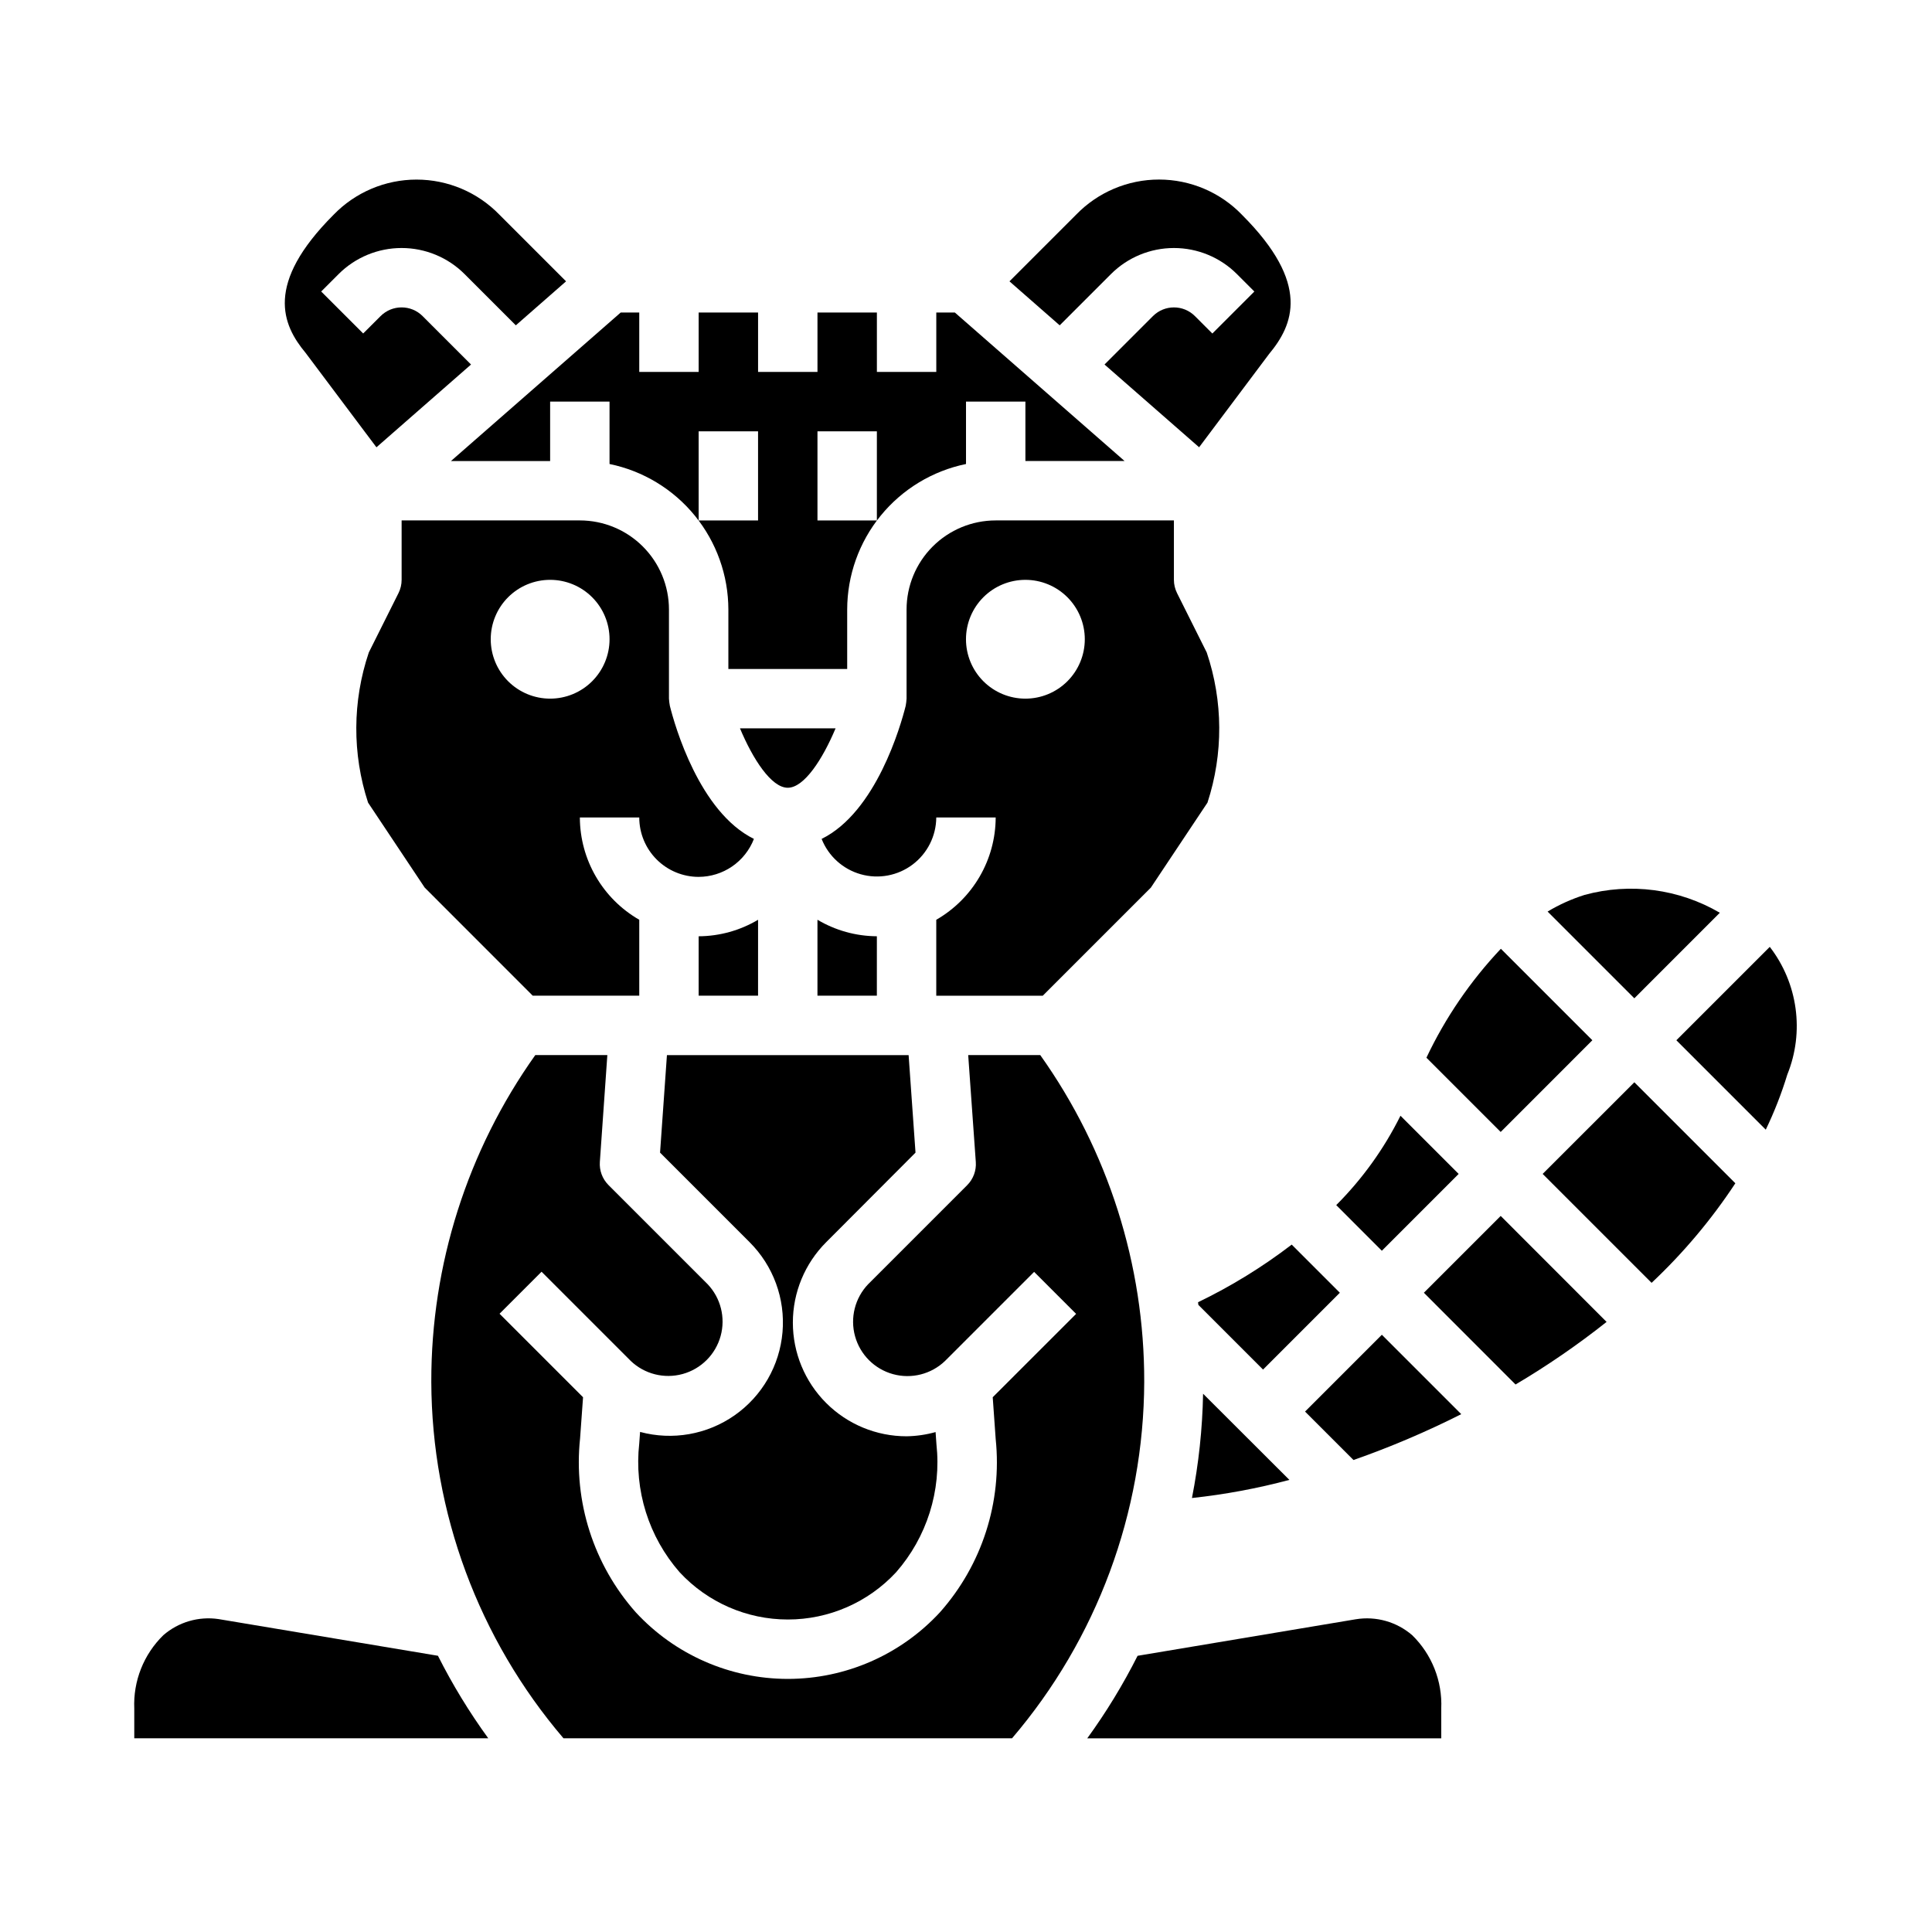
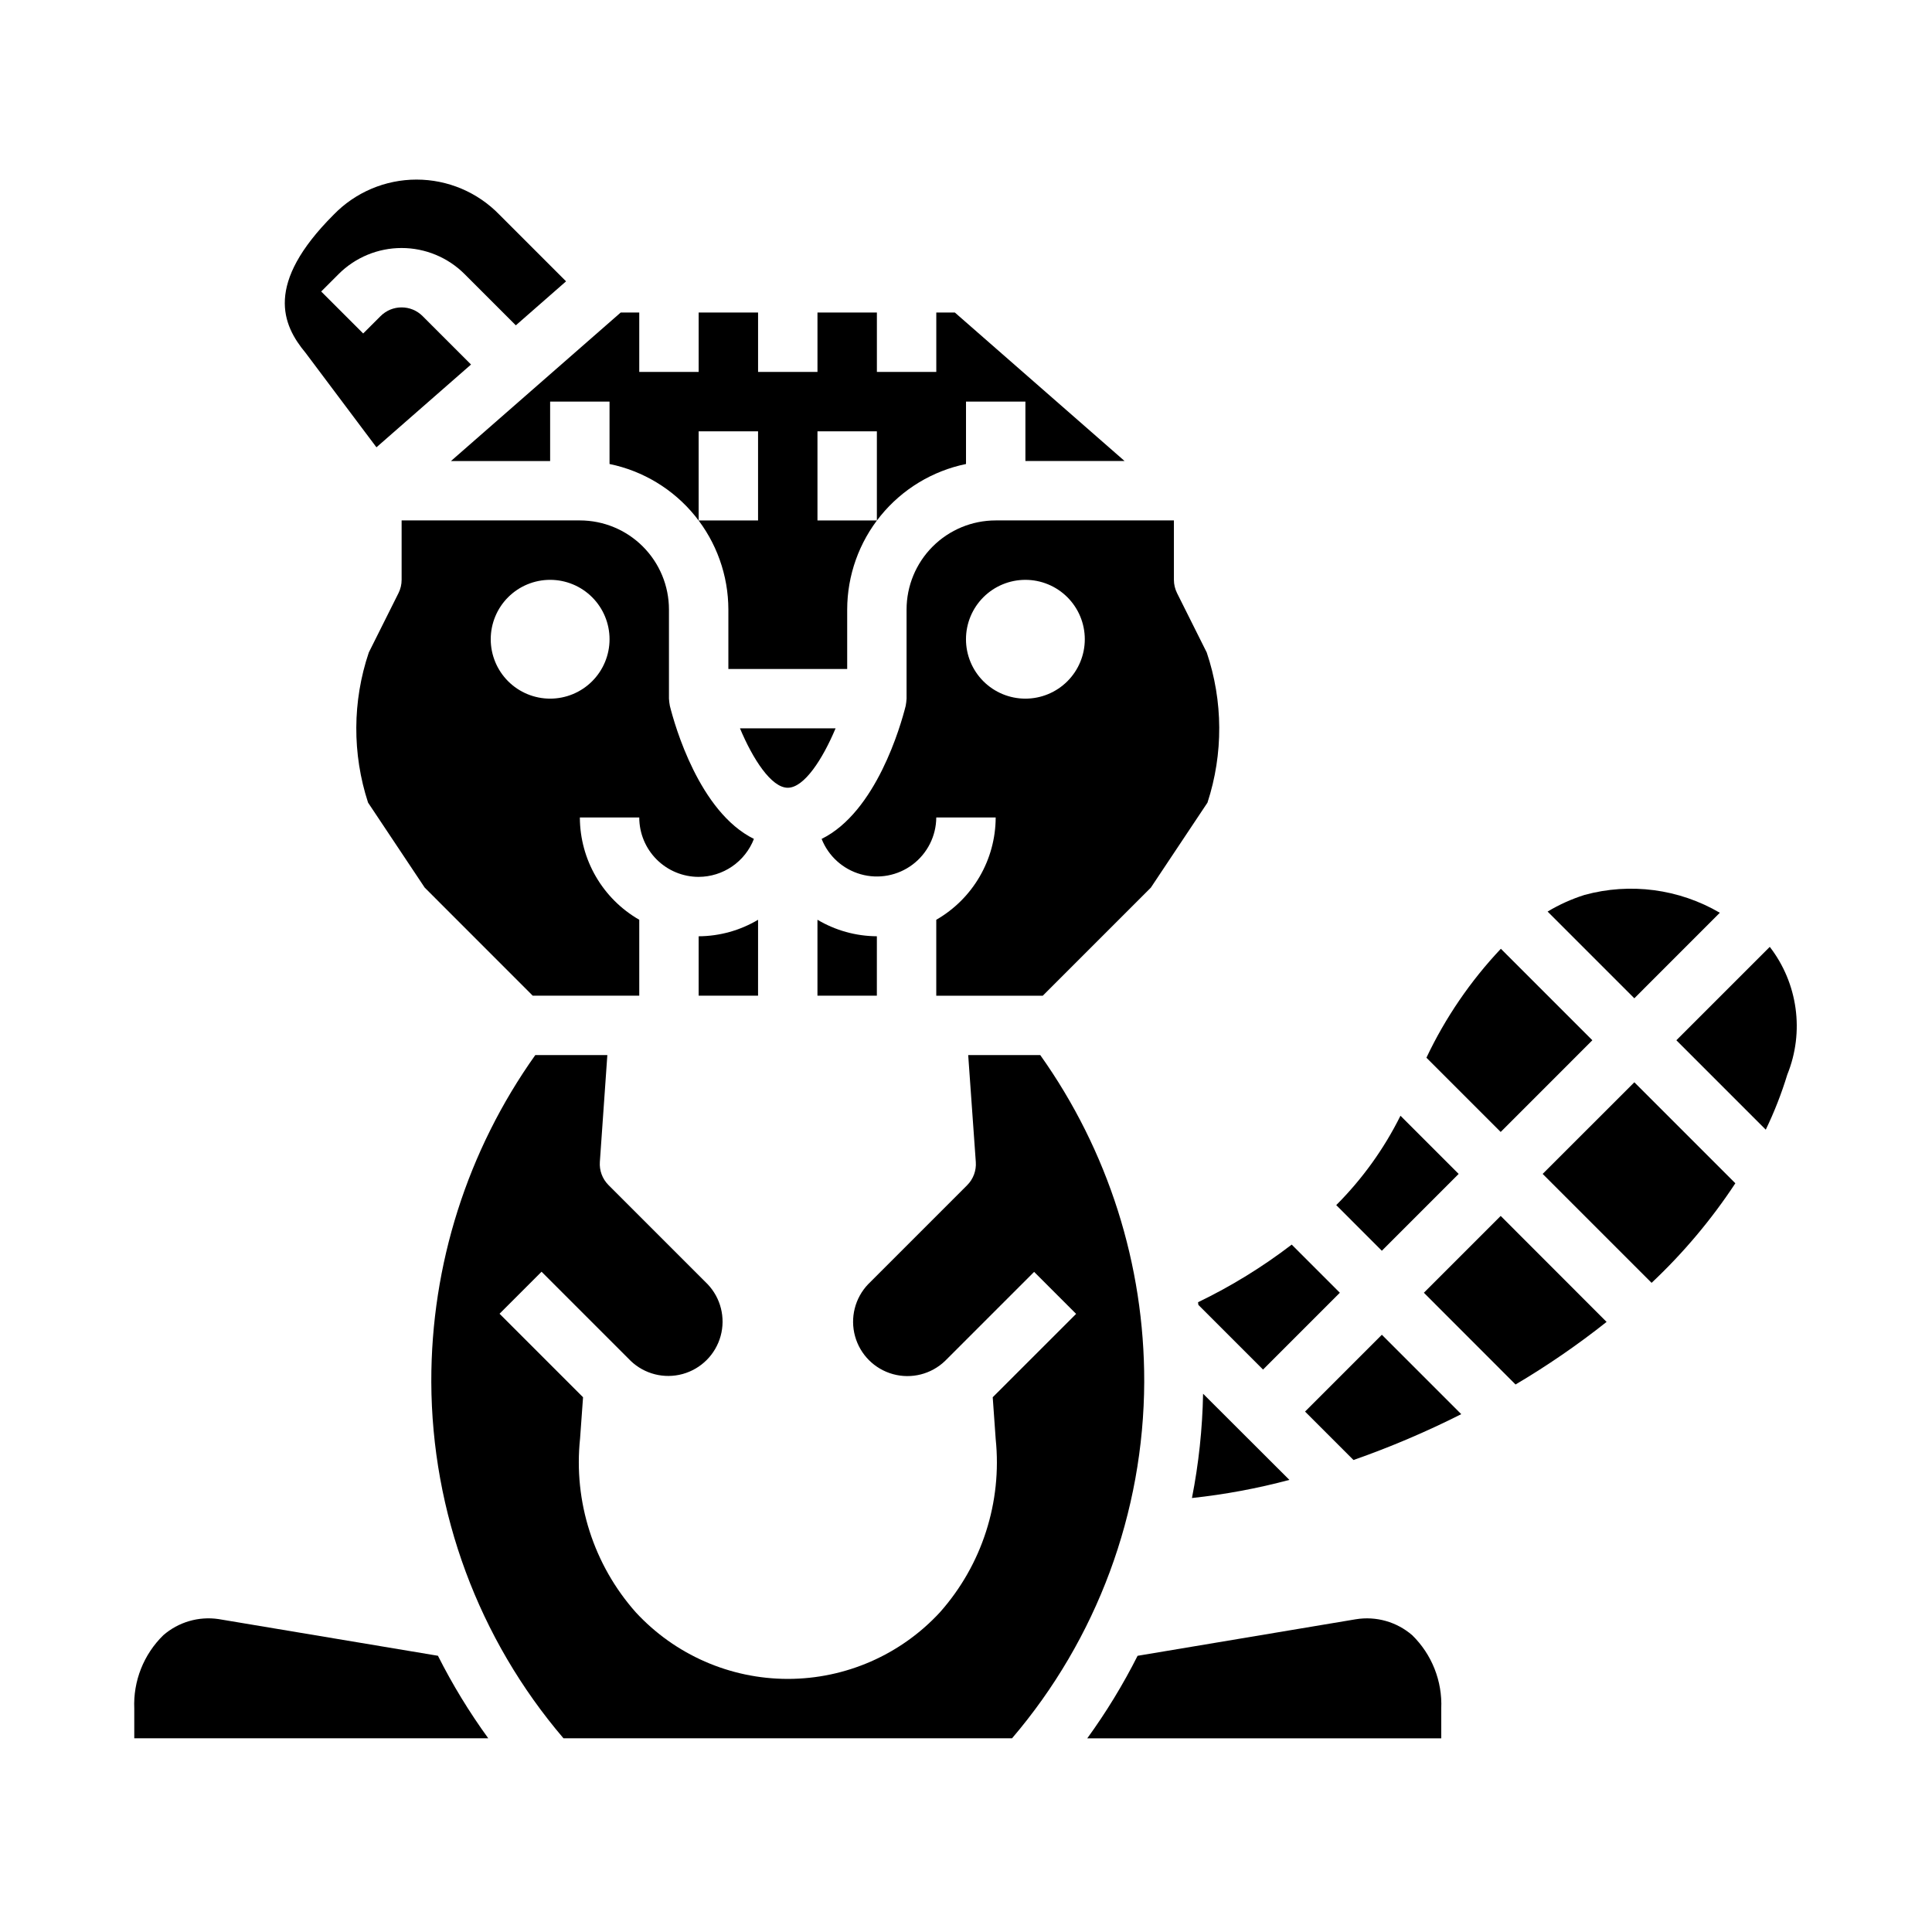
<svg xmlns="http://www.w3.org/2000/svg" fill="#000000" width="800px" height="800px" version="1.1" viewBox="144 144 512 512">
  <g>
    <path d="m376.38 392.12c-5.543-0.031-10.98-1.543-15.746-4.375v20.121h15.742z" />
    <path d="m329.15 407.87h15.742l0.004-20.121c-4.766 2.832-10.199 4.344-15.746 4.375z" />
    <path d="m340.1 337.02c3.418 8.148 8.305 15.742 12.668 15.742 4.359 0 9.25-7.598 12.668-15.742z" />
    <path d="m329.15 376.38c3.172-0.008 6.266-0.973 8.879-2.769 2.609-1.793 4.621-4.336 5.766-7.293-14.445-7.125-20.965-30-22.277-35.258-0.121-0.633-0.199-1.27-0.238-1.914v-23.613c0-6.266-2.488-12.27-6.918-16.699-4.426-4.43-10.434-6.918-16.695-6.918h-47.234v15.746c0 1.219-0.281 2.426-0.828 3.516l-7.871 15.742v0.004c-4.348 12.891-4.414 26.844-0.195 39.777l15.012 22.523 28.629 28.645h28.23v-20.121c-9.707-5.582-15.707-15.914-15.742-27.113h15.742c0 4.176 1.66 8.184 4.609 11.133 2.953 2.953 6.961 4.613 11.133 4.613zm-39.359-47.23v-0.004c-4.176 0-8.18-1.656-11.133-4.609-2.953-2.953-4.609-6.957-4.609-11.133s1.656-8.18 4.609-11.133c2.953-2.953 6.957-4.609 11.133-4.609 4.176 0 8.18 1.656 11.133 4.609 2.953 2.953 4.613 6.957 4.613 11.133s-1.66 8.18-4.613 11.133c-2.953 2.953-6.957 4.609-11.133 4.609z" />
    <path d="m459.88 540.99c8.715-0.934 17.348-2.539 25.82-4.805l-22.867-22.828h-0.004c-0.172 9.277-1.16 18.523-2.949 27.633z" />
-     <path d="m386.62 449.46-1.828-25.844h-64.047l-1.824 25.844 23.695 23.695c6.309 6.269 9.52 15.016 8.758 23.879-0.758 8.863-5.406 16.934-12.695 22.039-7.285 5.102-16.461 6.715-25.051 4.402l-0.219 3.039c-1.395 12.391 2.5 24.797 10.723 34.172 7.398 7.969 17.785 12.5 28.66 12.5 10.879 0 21.262-4.531 28.664-12.5 8.172-9.312 12.059-21.629 10.711-33.945l-0.227-3.227c-2.504 0.699-5.086 1.074-7.684 1.117-7.992 0.004-15.66-3.168-21.312-8.82-5.652-5.648-8.828-13.316-8.828-21.309s3.18-15.656 8.832-21.309z" />
    <path d="m530.56 455.1-15.422-15.422h0.004c-4.356 8.766-10.109 16.766-17.027 23.688l12.09 12.094z" />
    <path d="m599.77 385.89c-10.828-6.332-23.754-8.035-35.855-4.723-3.422 1.082-6.707 2.562-9.785 4.41l22.984 22.984z" />
-     <path d="m438.41 216.64c4.43-4.43 10.434-6.914 16.695-6.914 6.262 0 12.27 2.484 16.699 6.914l4.613 4.613-11.133 11.133-4.613-4.613v-0.004c-3.074-3.07-8.059-3.07-11.129 0l-12.832 12.832 25.066 21.93 18.52-24.691c6.43-7.731 11.172-18.586-7.141-36.895v-0.004c-5.75-5.973-13.684-9.348-21.977-9.359-8.289-0.008-16.23 3.356-21.996 9.312l-17.664 17.664 13.312 11.66z" />
    <path d="m392.12 387.75v20.121h28.23l28.629-28.629 15.016-22.539c4.223-12.941 4.152-26.898-0.199-39.793l-7.871-15.742v-0.004c-0.543-1.086-0.824-2.285-0.828-3.5v-15.746h-47.23c-6.266 0-12.27 2.488-16.699 6.918-4.43 4.43-6.918 10.434-6.918 16.699v23.617-0.004c-0.035 0.645-0.117 1.281-0.234 1.914-1.316 5.258-7.832 28.133-22.277 35.258 1.805 4.57 5.641 8.035 10.367 9.367 4.727 1.336 9.809 0.387 13.734-2.566s6.25-7.57 6.281-12.484h15.746c-0.035 11.199-6.035 21.531-15.746 27.113zm7.875-74.344c0-4.176 1.656-8.18 4.609-11.133 2.953-2.953 6.957-4.609 11.133-4.609 4.176 0 8.18 1.656 11.133 4.609 2.953 2.953 4.613 6.957 4.613 11.133s-1.66 8.18-4.613 11.133c-2.953 2.953-6.957 4.609-11.133 4.609-4.176 0-8.18-1.656-11.133-4.609-2.953-2.953-4.609-6.957-4.609-11.133z" />
    <path d="m461.58 489.81 17.137 17.141 20.355-20.359-12.762-12.762 0.004 0.004c-7.731 5.922-16.047 11.039-24.82 15.27z" />
    <path d="m565.99 419.68-24.246-24.246c-8.051 8.527-14.707 18.266-19.727 28.867l19.68 19.68z" />
    <path d="m503.31 573.12-57.836 9.684v-0.004c-3.852 7.637-8.312 14.949-13.336 21.871h93.809v-7.871c0.316-7.281-2.481-14.352-7.688-19.445-4.109-3.559-9.586-5.113-14.949-4.234z" />
    <path d="m489.85 518.08 12.84 12.84h-0.004c9.773-3.426 19.316-7.488 28.562-12.152l-21.043-21.043z" />
    <path d="m521.34 486.59 24.297 24.316c8.406-4.977 16.469-10.516 24.125-16.586l-28.062-28.086z" />
    <path d="m613.01 394.93-24.758 24.75 23.695 23.695c2.273-4.715 4.18-9.594 5.707-14.598 4.574-11.305 2.809-24.191-4.644-33.848z" />
    <path d="m552.82 455.1 28.867 28.867c8.402-7.898 15.855-16.754 22.199-26.387l-26.766-26.766z" />
    <path d="m243.76 262.54 25.066-21.938-12.832-12.832v-0.004c-3.074-3.07-8.059-3.07-11.133 0l-4.613 4.606-11.129-11.121 4.613-4.613c4.43-4.43 10.434-6.914 16.695-6.914 6.262 0 12.27 2.484 16.695 6.914l13.578 13.578 13.312-11.66-17.664-17.664c-5.758-5.945-13.684-9.301-21.961-9.301s-16.203 3.356-21.965 9.301c-18.359 18.359-13.617 29.215-7.43 36.629z" />
    <path d="m289.79 266.18v-15.746h15.742v16.531h0.004c8.883 1.828 16.867 6.66 22.602 13.688 5.734 7.027 8.875 15.816 8.887 24.887v15.742h31.488v-15.742c0.012-9.07 3.148-17.859 8.883-24.887 5.738-7.027 13.719-11.859 22.605-13.688v-16.531h15.742v15.742h26.285l-44.988-39.359h-4.914v15.742l-15.742 0.004v-15.746h-15.746v15.742l-15.742 0.004v-15.746h-15.746v15.742l-15.742 0.004v-15.746h-4.914l-44.988 39.359zm70.848-7.871h15.742v23.617l-15.742-0.004zm-31.488 0h15.742v23.617l-15.742-0.004z" />
    <path d="m419.68 423.61h-19.098l2.016 28.34c0.164 2.273-0.668 4.508-2.277 6.125l-26.246 26.246c-3.504 3.66-4.828 8.898-3.481 13.785s5.164 8.707 10.055 10.055c4.887 1.348 10.125 0.023 13.785-3.484l23.617-23.617 11.133 11.133-22.102 22.09 0.789 11.109v-0.004c1.727 16.691-3.633 33.34-14.777 45.887-10.383 11.25-24.996 17.652-40.305 17.652-15.309 0-29.922-6.402-40.305-17.652-11.176-12.602-16.535-29.324-14.758-46.074l0.789-10.918-22.129-22.129 11.133-11.133 23.617 23.617h-0.004c3.66 3.508 8.895 4.832 13.785 3.484 4.887-1.348 8.707-5.168 10.055-10.055 1.348-4.887 0.023-10.125-3.484-13.785l-26.246-26.246c-1.609-1.617-2.438-3.852-2.273-6.125l1.984-28.301h-19.098c-17.984 25.289-27.617 55.562-27.555 86.594 0.117 34.645 12.531 68.121 35.031 94.465h118.87c22.5-26.344 34.914-59.82 35.031-94.465 0.062-31.031-9.57-61.305-27.551-86.594z" />
    <path d="m201.9 573.07c-5.266-0.773-10.605 0.789-14.625 4.281-5.211 5.094-8.004 12.164-7.691 19.445v7.871h93.812c-5.027-6.922-9.488-14.234-13.336-21.871z" />
  </g>
</svg>